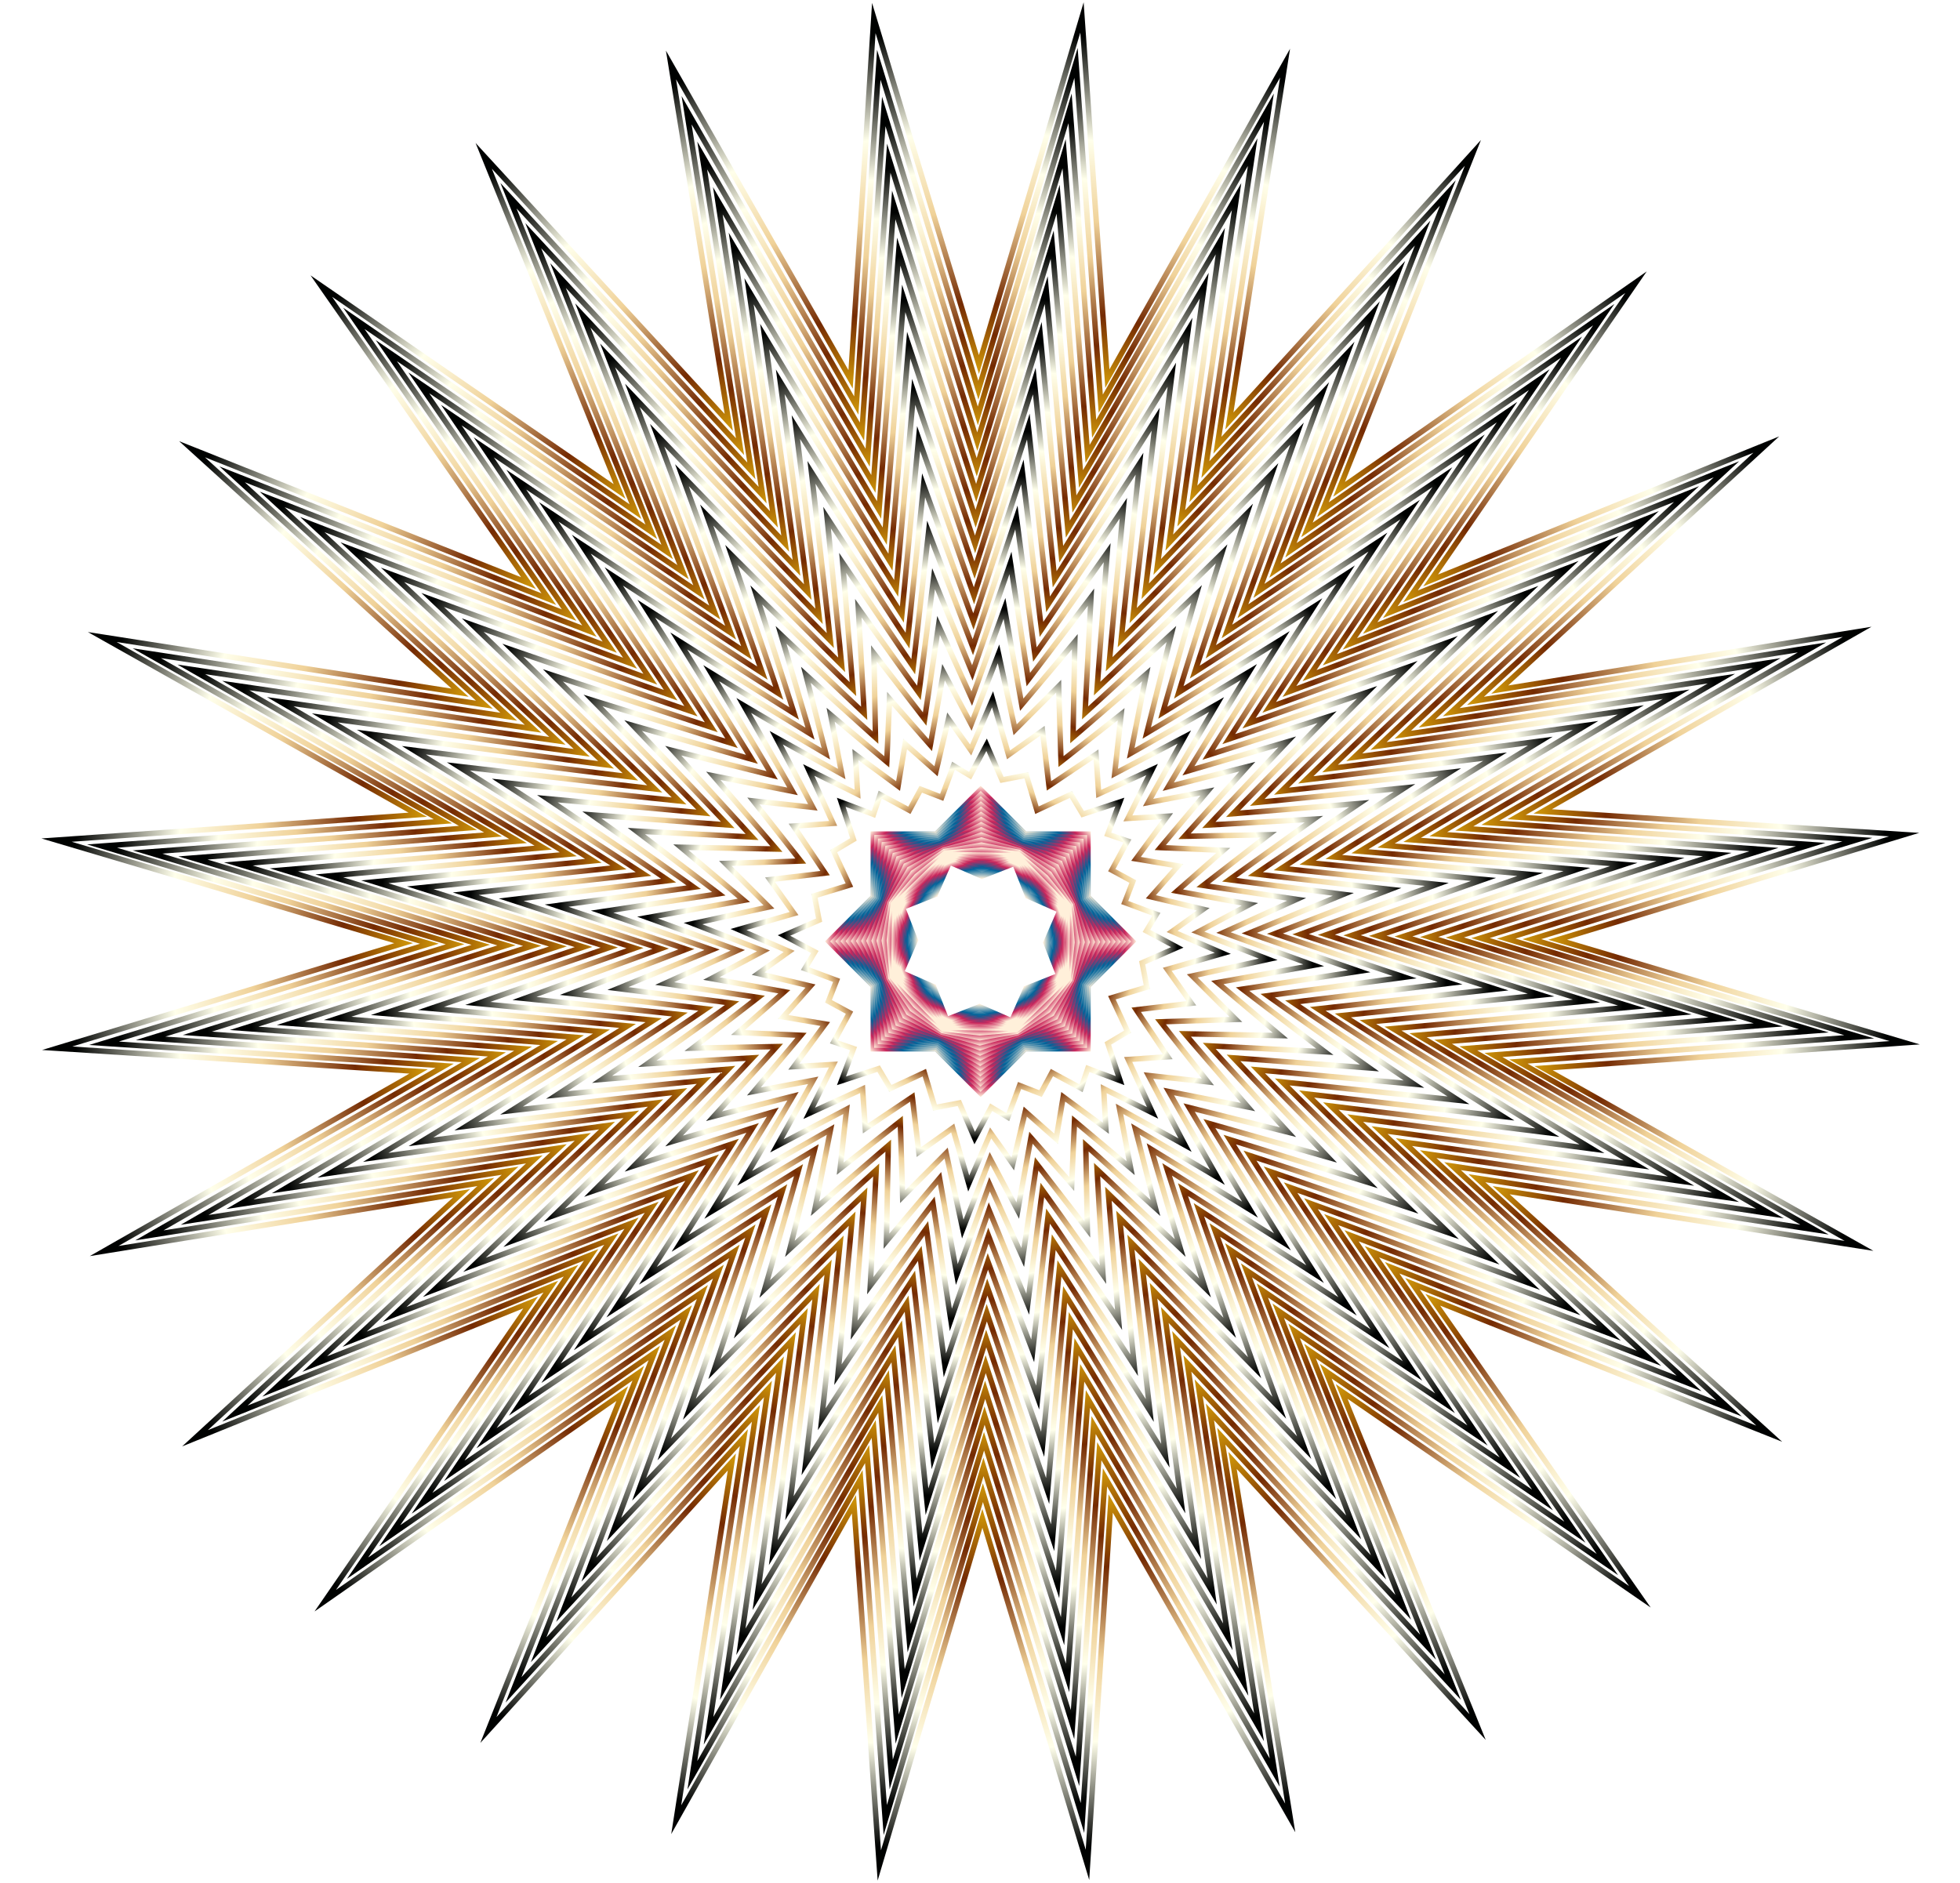
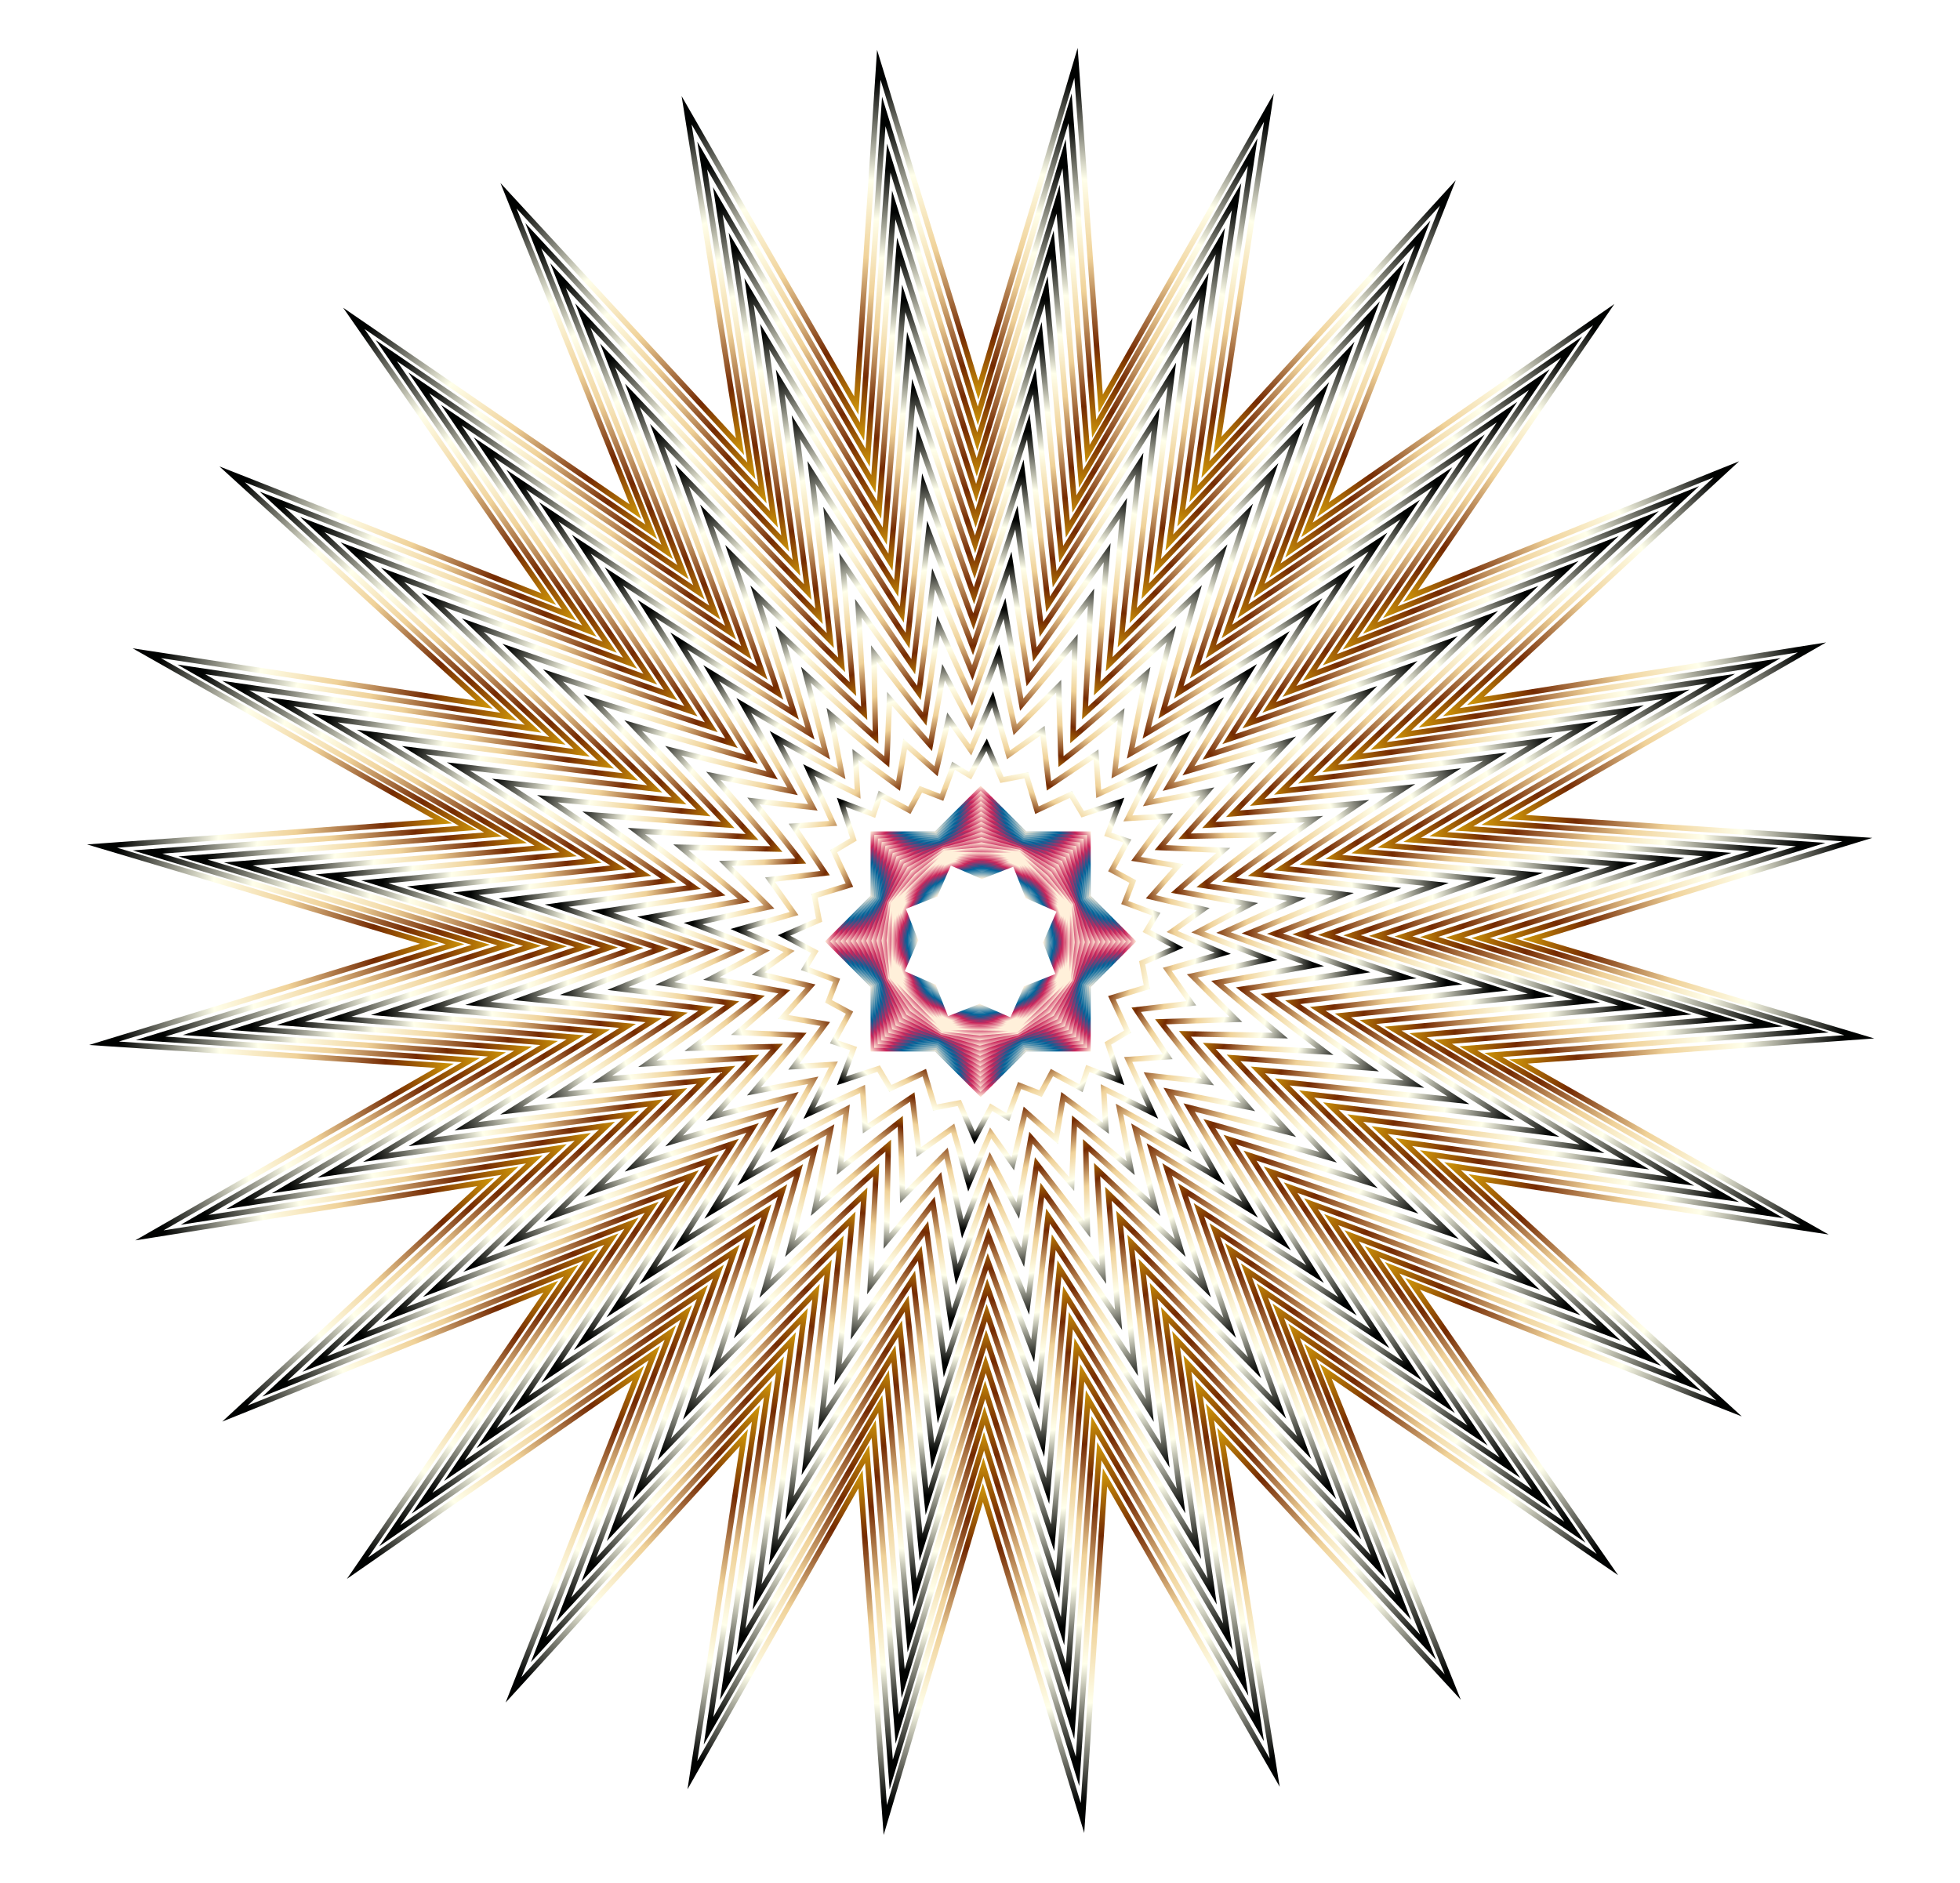
<svg xmlns="http://www.w3.org/2000/svg" enable-background="new 0 0 1665.395 1600" version="1.1" viewBox="0 0 1665.4 1600" xml:space="preserve">
  <defs>
    <filter id="b" y="-.25" height="1.5" color-interpolation-filters="sRGB">
      <feGaussianBlur result="result6" stdDeviation="5" />
      <feComposite in="SourceGraphic" in2="result6" operator="atop" result="result8" />
      <feComposite in="result8" in2="SourceAlpha" result="result9" />
      <feColorMatrix result="result10" values="1 0 0 0 0 0 1 0 0 0 0 0 1 0 0 0 0 0 1 0 " />
      <feBlend in="result10" in2="result6" />
    </filter>
    <filter id="a" color-interpolation-filters="sRGB">
      <feMorphology in="SourceAlpha" operator="dilate" radius="3.6" result="result1" />
      <feGaussianBlur in="result1" result="result0" stdDeviation="3.6" />
      <feDiffuseLighting surfaceScale="-5">
        <feDistantLight azimuth="225" elevation="45" />
      </feDiffuseLighting>
      <feComposite in2="result0" operator="in" result="result91" />
      <feComposite in="SourceGraphic" in2="result91" />
    </filter>
  </defs>
  <g fill="none" stroke-miterlimit="10">
    <g filter="url(#a)" stroke-width="4.616">
      <radialGradient id="aa" cx="833.25" cy="800" r="798.04" gradientUnits="userSpaceOnUse">
        <stop stop-color="#BF9E5C" offset="0" />
        <stop stop-color="#1E0001" offset=".073" />
        <stop stop-color="#FFFFED" offset=".133" />
        <stop stop-color="#C18507" offset=".188" />
        <stop stop-color="#5E0100" offset=".255" />
        <stop stop-color="#442008" offset=".351" />
        <stop stop-color="#FEFFEA" offset=".424" />
        <stop stop-color="#514514" offset=".485" />
        <stop stop-color="#E0BC73" offset=".533" />
        <stop stop-color="#CA9008" offset=".612" />
        <stop stop-color="#742A02" offset=".679" />
        <stop stop-color="#F0D299" offset=".776" />
        <stop stop-color="#FFFFEB" offset=".861" />
        <stop stop-color="#000201" offset=".97" />
      </radialGradient>
-       <polygon points="919.35 14.819 940.91 321.75 1091.9 53.665 1044.6 357.7 1251.5 129.94 1137.8 415.83 1390.1 239.81 1215.6 493.22 1500.8 377.77 1274.3 585.99 1578 536.9 1310.8 689.5 1617.9 709.23 1323.5 798.54 1618.4 886.1 1311.5 907.66 1579.6 1058.7 1275.5 1011.4 1503.3 1218.3 1217.4 1104.5 1393.4 1356.9 1140 1182.4 1255.5 1467.6 1047.3 1241 1096.3 1544.8 943.75 1277.6 924.02 1584.7 834.7 1290.2 747.14 1585.2 725.58 1278.2 574.58 1546.3 621.86 1242.3 414.99 1470.1 528.74 1184.2 276.37 1360.2 450.89 1106.8 165.68 1222.2 392.21 1014 88.463 1063.1 355.65 910.5 48.591 890.77 343.03 801.46 48.065 713.9 355 692.34 86.911 541.34 390.95 588.62 163.18 381.75 449.07 495.5 273.05 243.13 526.46 417.64 411.01 132.44 619.24 358.96 570.15 55.217 722.74 322.4 742.47 15.345 831.79 309.79" stroke="url(#aa)" />
      <radialGradient id="p" cx="833.25" cy="800" r="759.28" gradientUnits="userSpaceOnUse">
        <stop stop-color="#BF9E5C" offset="0" />
        <stop stop-color="#1E0001" offset=".073" />
        <stop stop-color="#FFFFED" offset=".133" />
        <stop stop-color="#C18507" offset=".188" />
        <stop stop-color="#5E0100" offset=".255" />
        <stop stop-color="#442008" offset=".351" />
        <stop stop-color="#FEFFEA" offset=".424" />
        <stop stop-color="#514514" offset=".485" />
        <stop stop-color="#E0BC73" offset=".533" />
        <stop stop-color="#CA9008" offset=".612" />
        <stop stop-color="#742A02" offset=".679" />
        <stop stop-color="#F0D299" offset=".776" />
        <stop stop-color="#FFFFEB" offset=".861" />
        <stop stop-color="#000201" offset=".97" />
      </radialGradient>
      <polygon points="432.07 166.36 628.83 379.56 583.41 93.684 727.58 344.6 746.7 55.053 831.32 331.62 914.29 53.449 935.31 343.06 1078.2 91.484 1034.4 378.37 1230.2 164.01 1124.1 433.08 1362.7 267.41 1198.5 506.7 1466.9 398.82 1253.7 595.58 1539.6 550.16 1288.6 694.33 1578.2 713.46 1301.6 798.07 1579.8 881.04 1290.2 902.06 1541.8 1044.9 1254.9 1001.2 1469.2 1196.9 1200.2 1090.9 1365.8 1329.5 1126.5 1165.2 1234.4 1433.6 1037.7 1220.4 1083.1 1506.3 938.91 1255.4 919.79 1544.9 835.17 1268.4 752.21 1546.6 731.18 1256.9 588.32 1508.5 632.08 1221.6 436.34 1436 542.36 1166.9 303.79 1332.6 468.04 1093.3 199.61 1201.2 412.81 1004.4 126.93 1049.8 377.85 905.67 88.299 886.54 364.87 801.93 86.695 718.96 376.31 697.94 124.73 555.08 411.62 598.84 197.25 403.09 466.33 509.11 300.66 270.54 539.95 434.79" stroke="url(#p)" />
      <radialGradient id="i" cx="833.25" cy="800" r="720.51" gradientUnits="userSpaceOnUse">
        <stop stop-color="#BF9E5C" offset="0" />
        <stop stop-color="#1E0001" offset=".073" />
        <stop stop-color="#FFFFED" offset=".133" />
        <stop stop-color="#C18507" offset=".188" />
        <stop stop-color="#5E0100" offset=".255" />
        <stop stop-color="#442008" offset=".351" />
        <stop stop-color="#FEFFEA" offset=".424" />
        <stop stop-color="#514514" offset=".485" />
        <stop stop-color="#E0BC73" offset=".533" />
        <stop stop-color="#CA9008" offset=".612" />
        <stop stop-color="#742A02" offset=".679" />
        <stop stop-color="#F0D299" offset=".776" />
        <stop stop-color="#FFFFEB" offset=".861" />
        <stop stop-color="#000201" offset=".97" />
      </radialGradient>
      <polygon points="453.12 200.29 638.42 400.16 596.67 132.15 732.42 366.8 750.93 94.76 830.85 353.45 909.22 92.079 929.71 364.38 1064.4 129.3 1024.2 399.05 1208.8 198.08 1110.5 450.34 1335.3 295.02 1181.3 520.18 1433 419.88 1233.1 605.17 1501.1 563.43 1266.4 699.17 1538.5 717.69 1279.8 797.6 1541.2 875.97 1268.9 896.47 1503.9 1031.2 1234.2 990.94 1435.2 1175.6 1182.9 1077.3 1338.2 1302 1113.1 1148.1 1213.4 1399.7 1028.1 1199.8 1069.8 1467.8 934.07 1233.2 915.56 1505.2 835.64 1246.5 757.27 1507.9 736.78 1235.6 602.06 1470.7 642.31 1201 457.69 1401.9 555.97 1149.7 331.2 1305 485.19 1079.8 233.53 1180.1 433.41 994.83 165.4 1036.6 400.04 900.83 128.01 882.31 386.7 802.4 125.33 724.03 397.62 703.53 162.55 568.82 432.29 609.06 231.33 424.44 483.58 522.72 328.27 297.96 553.43 451.94" stroke="url(#i)" />
      <radialGradient id="h" cx="833.25" cy="800" r="681.73" gradientUnits="userSpaceOnUse">
        <stop stop-color="#BF9E5C" offset="0" />
        <stop stop-color="#1E0001" offset=".073" />
        <stop stop-color="#FFFFED" offset=".133" />
        <stop stop-color="#C18507" offset=".188" />
        <stop stop-color="#5E0100" offset=".255" />
        <stop stop-color="#442008" offset=".351" />
        <stop stop-color="#FEFFEA" offset=".424" />
        <stop stop-color="#514514" offset=".485" />
        <stop stop-color="#E0BC73" offset=".533" />
        <stop stop-color="#CA9008" offset=".612" />
        <stop stop-color="#742A02" offset=".679" />
        <stop stop-color="#F0D299" offset=".776" />
        <stop stop-color="#FFFFEB" offset=".861" />
        <stop stop-color="#000201" offset=".97" />
      </radialGradient>
      <polygon points="474.18 234.21 648.01 420.76 609.94 170.62 737.26 389 755.17 134.47 830.38 375.29 904.16 130.71 924.12 385.69 1050.7 167.12 1014 419.72 1187.5 232.15 1096.9 467.59 1307.9 322.63 1164.2 533.67 1399 440.93 1212.5 614.76 1462.6 576.69 1244.2 704.01 1498.8 721.92 1258 797.14 1502.5 870.91 1247.6 890.87 1466.1 1017.4 1213.5 980.72 1401.1 1154.2 1165.7 1063.7 1310.6 1274.6 1099.6 1130.9 1192.3 1365.8 1018.5 1179.2 1056.6 1429.4 929.23 1211 911.33 1465.5 836.11 1224.7 762.34 1469.3 742.37 1214.3 615.8 1432.9 652.53 1180.3 479.04 1367.8 569.58 1132.4 358.62 1277.4 502.33 1066.3 267.46 1159.1 454.01 985.24 203.86 1023.3 422.24 895.99 167.71 878.08 408.53 802.86 163.96 729.09 418.93 709.13 200.37 582.56 452.97 619.28 265.4 445.79 500.84 536.33 355.88 325.37 566.91 469.09" stroke="url(#h)" />
      <radialGradient id="g" cx="833.25" cy="800" r="642.92" gradientUnits="userSpaceOnUse">
        <stop stop-color="#BF9E5C" offset="0" />
        <stop stop-color="#1E0001" offset=".073" />
        <stop stop-color="#FFFFED" offset=".133" />
        <stop stop-color="#C18507" offset=".188" />
        <stop stop-color="#5E0100" offset=".255" />
        <stop stop-color="#442008" offset=".351" />
        <stop stop-color="#FEFFEA" offset=".424" />
        <stop stop-color="#514514" offset=".485" />
        <stop stop-color="#E0BC73" offset=".533" />
        <stop stop-color="#CA9008" offset=".612" />
        <stop stop-color="#742A02" offset=".679" />
        <stop stop-color="#F0D299" offset=".776" />
        <stop stop-color="#FFFFEB" offset=".861" />
        <stop stop-color="#000201" offset=".97" />
      </radialGradient>
      <polygon points="495.24 268.14 657.6 441.36 623.2 209.09 742.1 411.2 759.4 174.18 829.91 397.12 899.09 169.34 918.52 407 1036.9 204.94 1003.7 440.4 1166.1 266.22 1083.3 484.85 1280.5 350.24 1147 547.15 1365.1 461.99 1191.9 624.35 1424.2 589.95 1222.1 708.85 1459.1 726.15 1236.1 796.67 1463.9 865.84 1226.2 885.28 1428.3 1003.7 1192.9 970.5 1367 1132.9 1148.4 1050.1 1283 1247.2 1086.1 1113.8 1171.3 1331.9 1008.9 1158.6 1043.3 1390.9 924.4 1188.8 907.1 1425.8 836.58 1202.9 767.4 1430.7 747.97 1193 629.55 1395.1 662.75 1159.6 500.38 1333.8 583.19 1115.2 386.03 1249.8 519.48 1052.9 301.38 1138 474.61 975.65 242.33 1010 444.44 891.15 207.42 873.85 430.37 803.33 202.59 734.16 440.25 714.72 238.19 596.3 473.64 629.5 299.47 467.14 518.09 549.95 383.49 352.78 580.39 486.24" stroke="url(#g)" />
      <radialGradient id="f" cx="833.25" cy="800" r="604.1" gradientUnits="userSpaceOnUse">
        <stop stop-color="#BF9E5C" offset="0" />
        <stop stop-color="#1E0001" offset=".073" />
        <stop stop-color="#FFFFED" offset=".133" />
        <stop stop-color="#C18507" offset=".188" />
        <stop stop-color="#5E0100" offset=".255" />
        <stop stop-color="#442008" offset=".351" />
        <stop stop-color="#FEFFEA" offset=".424" />
        <stop stop-color="#514514" offset=".485" />
        <stop stop-color="#E0BC73" offset=".533" />
        <stop stop-color="#CA9008" offset=".612" />
        <stop stop-color="#742A02" offset=".679" />
        <stop stop-color="#F0D299" offset=".776" />
        <stop stop-color="#FFFFEB" offset=".861" />
        <stop stop-color="#000201" offset=".97" />
      </radialGradient>
      <polygon points="516.29 302.06 667.19 461.96 636.46 247.55 746.94 433.39 763.63 213.88 829.45 418.95 894.03 207.97 912.93 428.31 1023.2 242.76 993.52 461.07 1144.8 300.3 1069.7 502.1 1253 377.85 1129.9 560.63 1331.2 483.04 1171.3 633.94 1385.7 603.22 1199.9 713.69 1419.4 730.38 1214.3 796.2 1425.3 860.78 1204.9 879.68 1390.5 989.96 1172.2 960.28 1333 1111.5 1131.1 1036.4 1255.4 1219.8 1072.6 1096.6 1150.2 1297.9 999.31 1138 1030 1352.4 919.56 1166.6 902.86 1386.1 837.05 1181 772.47 1392 753.57 1171.7 643.29 1357.2 672.97 1138.9 521.73 1299.7 596.81 1097.9 413.44 1222.1 536.63 1039.4 335.31 1117 495.21 966.06 280.8 996.78 466.64 886.31 247.13 869.62 452.2 803.8 241.22 739.22 461.56 720.32 276.01 610.04 494.32 639.72 333.54 488.49 535.35 563.56 411.1 380.2 593.88 503.38" stroke="url(#f)" />
      <radialGradient id="e" cx="833.25" cy="800" r="565.25" gradientUnits="userSpaceOnUse">
        <stop stop-color="#BF9E5C" offset="0" />
        <stop stop-color="#1E0001" offset=".073" />
        <stop stop-color="#FFFFED" offset=".133" />
        <stop stop-color="#C18507" offset=".188" />
        <stop stop-color="#5E0100" offset=".255" />
        <stop stop-color="#442008" offset=".351" />
        <stop stop-color="#FEFFEA" offset=".424" />
        <stop stop-color="#514514" offset=".485" />
        <stop stop-color="#E0BC73" offset=".533" />
        <stop stop-color="#CA9008" offset=".612" />
        <stop stop-color="#742A02" offset=".679" />
        <stop stop-color="#F0D299" offset=".776" />
        <stop stop-color="#FFFFEB" offset=".861" />
        <stop stop-color="#000201" offset=".97" />
      </radialGradient>
      <polygon points="537.35 335.98 676.78 482.56 649.72 286.02 751.77 455.59 767.86 253.59 828.98 440.79 888.96 246.6 907.33 449.62 1009.5 280.58 983.3 481.74 1123.4 334.37 1056.1 519.36 1225.6 405.46 1112.7 574.11 1297.3 504.1 1150.7 643.53 1347.2 616.48 1177.7 718.53 1379.7 734.61 1192.5 795.73 1386.6 855.71 1183.6 874.08 1352.7 976.22 1151.5 950.06 1298.9 1090.2 1113.9 1022.8 1227.8 1192.4 1059.1 1079.5 1129.1 1264 989.72 1117.4 1016.8 1314 914.72 1144.4 898.63 1346.4 837.52 1159.2 777.53 1353.4 759.16 1150.4 657.03 1319.4 683.19 1118.3 543.08 1265.6 610.42 1080.6 440.86 1194.5 553.78 1025.9 369.23 1095.9 515.81 956.47 319.27 983.52 488.84 881.47 286.84 865.39 474.03 804.27 279.85 744.29 482.87 725.92 313.83 623.78 514.99 649.94 367.61 509.83 552.6 577.17 438.71 407.61 607.36 520.53" stroke="url(#e)" />
      <radialGradient id="d" cx="833.25" cy="800" r="526.37" gradientUnits="userSpaceOnUse">
        <stop stop-color="#BF9E5C" offset="0" />
        <stop stop-color="#1E0001" offset=".073" />
        <stop stop-color="#FFFFED" offset=".133" />
        <stop stop-color="#C18507" offset=".188" />
        <stop stop-color="#5E0100" offset=".255" />
        <stop stop-color="#442008" offset=".351" />
        <stop stop-color="#FEFFEA" offset=".424" />
        <stop stop-color="#514514" offset=".485" />
        <stop stop-color="#E0BC73" offset=".533" />
        <stop stop-color="#CA9008" offset=".612" />
        <stop stop-color="#742A02" offset=".679" />
        <stop stop-color="#F0D299" offset=".776" />
        <stop stop-color="#FFFFEB" offset=".861" />
        <stop stop-color="#000201" offset=".97" />
      </radialGradient>
      <polygon points="558.4 369.91 686.37 503.16 662.99 324.49 756.61 477.79 772.09 293.3 828.51 462.62 883.9 285.23 901.73 470.94 995.72 318.4 973.08 502.42 1102.1 368.44 1042.5 536.61 1198.2 433.07 1095.6 587.6 1263.3 525.16 1130.1 653.12 1308.8 629.74 1155.5 723.37 1339.9 738.84 1170.6 795.26 1348 850.65 1162.3 868.49 1314.8 962.48 1130.8 939.84 1264.8 1068.8 1096.6 1009.2 1200.2 1165 1045.6 1062.3 1108.1 1230.1 980.13 1096.8 1003.5 1275.5 909.88 1122.2 894.4 1306.7 837.98 1137.4 782.6 1314.8 764.76 1129.1 670.77 1281.6 693.41 1097.6 564.43 1231.6 624.03 1063.4 468.27 1166.9 570.93 1012.4 403.16 1074.8 536.41 946.88 357.73 970.26 511.04 876.63 326.55 861.16 495.87 804.74 318.48 749.35 504.18 731.51 351.65 637.52 535.66 660.16 401.69 531.18 569.86 590.78 466.32 435.02 620.84 537.68" stroke="url(#d)" />
      <radialGradient id="c" cx="833.25" cy="800" r="487.45" gradientUnits="userSpaceOnUse">
        <stop stop-color="#BF9E5C" offset="0" />
        <stop stop-color="#1E0001" offset=".073" />
        <stop stop-color="#FFFFED" offset=".133" />
        <stop stop-color="#C18507" offset=".188" />
        <stop stop-color="#5E0100" offset=".255" />
        <stop stop-color="#442008" offset=".351" />
        <stop stop-color="#FEFFEA" offset=".424" />
        <stop stop-color="#514514" offset=".485" />
        <stop stop-color="#E0BC73" offset=".533" />
        <stop stop-color="#CA9008" offset=".612" />
        <stop stop-color="#742A02" offset=".679" />
        <stop stop-color="#F0D299" offset=".776" />
        <stop stop-color="#FFFFEB" offset=".861" />
        <stop stop-color="#000201" offset=".97" />
      </radialGradient>
      <polygon points="579.46 403.83 695.96 523.76 676.25 362.95 761.45 499.99 776.32 333.01 828.04 484.45 878.83 323.86 896.14 492.25 981.98 356.22 962.86 523.09 1080.7 402.51 1028.8 553.87 1170.8 460.68 1078.4 601.08 1229.4 546.21 1109.5 662.71 1270.3 643 1133.3 728.21 1300.2 743.07 1148.8 794.79 1309.4 845.58 1141 862.89 1277 948.74 1110.2 929.62 1230.7 1047.5 1079.4 995.6 1172.6 1137.6 1032.2 1045.2 1087 1196.2 970.54 1076.2 990.24 1237 905.04 1100 890.17 1267 838.45 1115.5 787.66 1276.1 770.36 1107.8 684.51 1243.8 703.63 1076.9 585.78 1197.5 637.64 1046.1 495.68 1139.3 588.07 998.92 437.08 1053.8 557.01 937.29 396.2 957 533.24 871.79 366.25 856.93 517.7 805.21 357.11 754.42 525.49 737.11 389.47 651.26 556.34 670.38 435.76 552.53 587.11 604.4 493.92 462.44 634.33 554.83" stroke="url(#c)" />
      <radialGradient id="ak" cx="833.25" cy="800" r="448.49" gradientUnits="userSpaceOnUse">
        <stop stop-color="#BF9E5C" offset="0" />
        <stop stop-color="#1E0001" offset=".073" />
        <stop stop-color="#FFFFED" offset=".133" />
        <stop stop-color="#C18507" offset=".188" />
        <stop stop-color="#5E0100" offset=".255" />
        <stop stop-color="#442008" offset=".351" />
        <stop stop-color="#FEFFEA" offset=".424" />
        <stop stop-color="#514514" offset=".485" />
        <stop stop-color="#E0BC73" offset=".533" />
        <stop stop-color="#CA9008" offset=".612" />
        <stop stop-color="#742A02" offset=".679" />
        <stop stop-color="#F0D299" offset=".776" />
        <stop stop-color="#FFFFEB" offset=".861" />
        <stop stop-color="#000201" offset=".97" />
      </radialGradient>
      <polygon points="600.51 437.76 705.54 544.36 689.51 401.42 766.29 522.19 780.55 372.72 827.57 506.29 873.77 362.49 890.54 513.56 968.24 394.04 952.64 543.77 1059.4 436.58 1015.2 571.12 1143.4 488.29 1061.3 614.56 1195.5 567.27 1088.9 672.3 1231.8 656.27 1111.1 733.04 1260.5 747.31 1127 794.33 1270.8 840.52 1119.7 857.29 1239.2 934.99 1089.5 919.39 1196.7 1026.1 1062.1 981.99 1145 1110.1 1018.7 1028 1066 1162.2 960.95 1055.6 976.98 1198.6 900.2 1077.8 885.94 1227.3 838.92 1093.7 792.73 1237.5 775.95 1086.4 698.25 1206 713.85 1056.2 607.12 1163.4 651.26 1028.9 523.1 1111.7 605.22 985.44 471.01 1032.7 577.61 927.7 434.67 943.73 555.43 866.96 405.96 852.69 539.53 805.67 395.74 759.48 546.81 742.71 427.29 665.01 577.01 680.61 469.83 573.88 604.37 618.01 521.53 489.85 647.81 571.98" stroke="url(#ak)" />
      <radialGradient id="aj" cx="833.25" cy="800" r="409.47" gradientUnits="userSpaceOnUse">
        <stop stop-color="#BF9E5C" offset="0" />
        <stop stop-color="#1E0001" offset=".073" />
        <stop stop-color="#FFFFED" offset=".133" />
        <stop stop-color="#C18507" offset=".188" />
        <stop stop-color="#5E0100" offset=".255" />
        <stop stop-color="#442008" offset=".351" />
        <stop stop-color="#FEFFEA" offset=".424" />
        <stop stop-color="#514514" offset=".485" />
        <stop stop-color="#E0BC73" offset=".533" />
        <stop stop-color="#CA9008" offset=".612" />
        <stop stop-color="#742A02" offset=".679" />
        <stop stop-color="#F0D299" offset=".776" />
        <stop stop-color="#FFFFEB" offset=".861" />
        <stop stop-color="#000201" offset=".97" />
      </radialGradient>
      <polygon points="621.57 471.68 715.13 564.96 702.78 439.89 771.13 544.39 784.78 412.42 827.1 528.12 868.7 401.12 884.94 534.87 954.5 431.86 942.42 564.44 1038 470.66 1001.6 588.37 1116 515.9 1044.1 628.05 1161.6 588.32 1068.3 681.89 1193.4 669.53 1088.9 737.88 1220.8 751.54 1105.1 793.86 1232.1 835.45 1098.4 851.7 1201.4 921.25 1068.8 909.17 1162.6 1004.8 1044.9 968.38 1117.4 1082.7 1005.2 1010.9 1044.9 1128.3 951.36 1035 963.72 1160.1 895.36 1055.6 881.71 1187.6 839.39 1071.9 797.79 1198.9 781.55 1065.1 711.99 1168.1 724.07 1035.6 628.47 1129.3 664.87 1011.6 550.51 1084.1 622.37 971.95 504.93 1011.7 598.21 918.11 473.14 930.47 577.63 862.12 445.67 848.46 561.37 806.14 434.37 764.55 568.12 748.3 465.11 678.75 597.69 690.83 503.9 595.23 621.62 631.62 549.14 517.26 661.29 589.12" stroke="url(#aj)" />
      <radialGradient id="ai" cx="833.25" cy="800" r="370.37" gradientUnits="userSpaceOnUse">
        <stop stop-color="#BF9E5C" offset="0" />
        <stop stop-color="#1E0001" offset=".073" />
        <stop stop-color="#FFFFED" offset=".133" />
        <stop stop-color="#C18507" offset=".188" />
        <stop stop-color="#5E0100" offset=".255" />
        <stop stop-color="#442008" offset=".351" />
        <stop stop-color="#FEFFEA" offset=".424" />
        <stop stop-color="#514514" offset=".485" />
        <stop stop-color="#E0BC73" offset=".533" />
        <stop stop-color="#CA9008" offset=".612" />
        <stop stop-color="#742A02" offset=".679" />
        <stop stop-color="#F0D299" offset=".776" />
        <stop stop-color="#FFFFEB" offset=".861" />
        <stop stop-color="#000201" offset=".97" />
      </radialGradient>
      <polygon points="642.63 505.61 724.72 585.56 716.04 478.36 775.97 566.59 789.01 452.13 826.63 549.95 863.64 439.75 879.35 556.18 940.76 469.68 932.2 585.11 1016.7 504.73 988.01 605.63 1088.6 543.51 1027 641.53 1127.6 609.38 1047.7 691.48 1154.9 682.79 1066.7 742.72 1181.1 755.77 1083.3 793.39 1193.5 830.39 1077.1 846.1 1163.6 907.51 1048.1 898.95 1128.5 983.43 1027.6 954.76 1089.7 1055.3 991.72 993.73 1023.9 1094.4 941.77 1014.4 950.45 1121.6 890.52 1033.4 877.48 1147.9 839.86 1050 802.86 1160.2 787.15 1043.8 725.73 1130.3 734.29 1014.9 649.82 1095.3 678.48 994.37 577.92 1056.5 639.52 958.47 538.86 990.62 618.81 908.52 511.6 917.21 599.83 857.28 485.38 844.23 583.2 806.61 473 769.61 589.43 753.9 502.93 692.49 618.36 701.05 537.97 616.57 638.88 645.24 576.75 544.68 674.78 606.27" stroke="url(#ai)" />
      <radialGradient id="ah" cx="833.25" cy="800" r="331.17" gradientUnits="userSpaceOnUse">
        <stop stop-color="#BF9E5C" offset="0" />
        <stop stop-color="#1E0001" offset=".073" />
        <stop stop-color="#FFFFED" offset=".133" />
        <stop stop-color="#C18507" offset=".188" />
        <stop stop-color="#5E0100" offset=".255" />
        <stop stop-color="#442008" offset=".351" />
        <stop stop-color="#FEFFEA" offset=".424" />
        <stop stop-color="#514514" offset=".485" />
        <stop stop-color="#E0BC73" offset=".533" />
        <stop stop-color="#CA9008" offset=".612" />
        <stop stop-color="#742A02" offset=".679" />
        <stop stop-color="#F0D299" offset=".776" />
        <stop stop-color="#FFFFEB" offset=".861" />
        <stop stop-color="#000201" offset=".97" />
      </radialGradient>
      <polygon points="663.68 539.53 734.31 606.16 729.3 516.82 780.81 588.78 793.25 491.84 826.17 571.79 858.57 478.38 873.75 577.49 927.02 507.5 921.98 605.79 995.32 538.8 974.4 622.88 1061.2 571.11 1009.8 655.01 1093.7 630.44 1027.1 701.07 1116.4 696.06 1044.5 747.56 1141.4 760 1061.5 792.92 1154.9 825.32 1055.8 840.5 1125.7 893.77 1027.5 888.73 1094.4 962.08 1010.4 941.15 1062.1 1027.9 978.23 976.58 1002.8 1060.5 932.18 993.84 937.19 1083.2 885.69 1011.2 873.25 1108.2 840.33 1028.2 807.92 1121.6 792.74 1022.5 739.48 1092.5 744.51 994.21 671.17 1061.2 692.09 977.12 605.34 1028.9 656.67 944.99 572.78 969.56 639.41 898.93 550.07 903.94 622.03 852.44 525.09 840 605.03 807.08 511.63 774.68 610.74 759.5 540.75 706.23 639.04 711.27 572.05 637.92 656.13 658.85 604.36 572.09 688.26 623.42" stroke="url(#ah)" />
      <radialGradient id="ag" cx="833.25" cy="800" r="291.84" gradientUnits="userSpaceOnUse">
        <stop stop-color="#BF9E5C" offset="0" />
        <stop stop-color="#1E0001" offset=".073" />
        <stop stop-color="#FFFFED" offset=".133" />
        <stop stop-color="#C18507" offset=".188" />
        <stop stop-color="#5E0100" offset=".255" />
        <stop stop-color="#442008" offset=".351" />
        <stop stop-color="#FEFFEA" offset=".424" />
        <stop stop-color="#514514" offset=".485" />
        <stop stop-color="#E0BC73" offset=".533" />
        <stop stop-color="#CA9008" offset=".612" />
        <stop stop-color="#742A02" offset=".679" />
        <stop stop-color="#F0D299" offset=".776" />
        <stop stop-color="#FFFFEB" offset=".861" />
        <stop stop-color="#000201" offset=".97" />
      </radialGradient>
      <polygon points="684.74 573.46 743.9 626.76 742.57 555.29 785.65 610.98 797.48 531.55 825.7 593.62 853.51 517.01 868.15 598.81 913.28 545.32 911.76 626.46 973.98 572.87 960.79 640.14 1033.7 598.72 992.68 668.5 1059.8 651.49 1006.5 710.66 1078 709.32 1022.3 752.4 1101.7 764.23 1039.6 792.45 1116.2 820.26 1034.4 834.91 1087.9 880.03 1006.8 878.51 1060.4 940.73 993.11 927.54 1034.5 1000.5 964.75 959.43 981.76 1026.5 922.59 973.24 923.93 1044.7 880.85 989.02 869.02 1068.5 840.8 1006.4 812.99 1083 798.34 1001.2 753.22 1054.7 754.74 973.54 692.52 1027.1 705.71 959.86 632.75 1001.3 673.81 931.5 606.71 948.51 660.01 889.34 588.54 890.68 644.23 847.6 564.79 835.77 626.87 807.55 550.26 779.74 632.05 765.09 578.57 719.97 659.71 721.49 606.12 659.27 673.39 672.46 631.97 599.5 701.74 640.57" stroke="url(#ag)" />
      <radialGradient id="af" cx="833.25" cy="800" r="252.33" gradientUnits="userSpaceOnUse">
        <stop stop-color="#BF9E5C" offset="0" />
        <stop stop-color="#1E0001" offset=".073" />
        <stop stop-color="#FFFFED" offset=".133" />
        <stop stop-color="#C18507" offset=".188" />
        <stop stop-color="#5E0100" offset=".255" />
        <stop stop-color="#442008" offset=".351" />
        <stop stop-color="#FEFFEA" offset=".424" />
        <stop stop-color="#514514" offset=".485" />
        <stop stop-color="#E0BC73" offset=".533" />
        <stop stop-color="#CA9008" offset=".612" />
        <stop stop-color="#742A02" offset=".679" />
        <stop stop-color="#F0D299" offset=".776" />
        <stop stop-color="#FFFFEB" offset=".861" />
        <stop stop-color="#000201" offset=".97" />
      </radialGradient>
      <polygon points="705.79 607.38 753.49 647.36 755.83 593.76 790.48 633.18 801.71 571.25 825.23 615.45 848.44 555.64 862.56 620.12 899.54 583.14 901.54 647.14 952.63 606.94 947.17 657.39 1006.3 626.33 975.53 681.98 1025.9 672.55 985.89 720.25 1039.5 722.58 1000.1 757.24 1062 768.46 1017.8 791.98 1077.6 815.19 1013.1 829.31 1050.1 866.29 986.11 868.29 1026.3 919.38 975.85 913.93 1006.9 973.08 951.27 942.28 960.7 992.62 913 952.64 910.66 1006.2 876.01 966.82 864.79 1028.7 841.26 984.55 818.05 1044.4 803.94 979.88 766.96 1016.9 764.96 952.86 713.87 993.06 719.32 942.61 660.16 973.67 690.96 918.02 640.63 927.45 680.61 879.75 627 877.42 666.43 842.76 604.5 831.54 648.7 808.02 588.89 784.81 653.36 770.69 616.39 733.71 680.38 731.71 640.19 680.62 690.64 686.07 659.58 626.92 715.22 657.72" stroke="url(#af)" />
      <radialGradient id="ae" cx="833.25" cy="800" r="212.55" gradientUnits="userSpaceOnUse">
        <stop stop-color="#BF9E5C" offset="0" />
        <stop stop-color="#1E0001" offset=".073" />
        <stop stop-color="#FFFFED" offset=".133" />
        <stop stop-color="#C18507" offset=".188" />
        <stop stop-color="#5E0100" offset=".255" />
        <stop stop-color="#442008" offset=".351" />
        <stop stop-color="#FEFFEA" offset=".424" />
        <stop stop-color="#514514" offset=".485" />
        <stop stop-color="#E0BC73" offset=".533" />
        <stop stop-color="#CA9008" offset=".612" />
        <stop stop-color="#742A02" offset=".679" />
        <stop stop-color="#F0D299" offset=".776" />
        <stop stop-color="#FFFFEB" offset=".861" />
        <stop stop-color="#000201" offset=".97" />
      </radialGradient>
      <polygon points="726.85 641.31 763.08 667.96 769.09 632.22 795.32 655.38 805.94 610.96 824.76 637.29 843.38 594.27 856.96 641.43 885.79 620.96 891.32 667.81 931.28 641.02 933.56 674.65 978.91 653.94 958.38 695.46 991.94 693.6 965.29 729.84 1001 735.85 977.87 762.08 1022.3 772.69 995.96 791.51 1039 810.13 991.82 823.71 1012.3 852.55 965.44 858.07 992.23 898.03 958.6 900.31 979.31 945.67 937.79 925.14 939.64 958.69 903.41 932.04 897.4 967.78 871.17 944.62 860.55 989.04 841.73 962.71 823.12 1005.7 809.53 958.57 780.7 979.04 775.18 932.19 735.21 958.98 732.93 925.35 687.58 946.06 708.11 904.54 674.56 906.4 701.21 870.16 665.47 864.15 688.63 837.92 644.21 827.31 670.53 808.49 627.52 789.87 674.68 776.29 654.2 747.45 701.06 741.93 674.26 701.97 707.9 699.69 687.19 654.33 728.71 674.86" stroke="url(#ae)" />
      <radialGradient id="ad" cx="833.25" cy="800" r="172.38" gradientUnits="userSpaceOnUse">
        <stop stop-color="#BF9E5C" offset="0" />
        <stop stop-color="#1E0001" offset=".073" />
        <stop stop-color="#FFFFED" offset=".133" />
        <stop stop-color="#C18507" offset=".188" />
        <stop stop-color="#5E0100" offset=".255" />
        <stop stop-color="#442008" offset=".351" />
        <stop stop-color="#FEFFEA" offset=".424" />
        <stop stop-color="#514514" offset=".485" />
        <stop stop-color="#E0BC73" offset=".533" />
        <stop stop-color="#CA9008" offset=".612" />
        <stop stop-color="#742A02" offset=".679" />
        <stop stop-color="#F0D299" offset=".776" />
        <stop stop-color="#FFFFEB" offset=".861" />
        <stop stop-color="#000201" offset=".97" />
      </radialGradient>
      <polygon points="747.9 675.23 772.67 688.56 782.36 670.69 800.16 677.58 810.17 650.67 824.29 659.12 838.31 632.9 851.36 662.74 872.05 658.78 881.09 688.49 909.93 675.09 919.95 691.9 951.5 681.55 941.23 708.94 958.01 714.66 944.69 739.43 962.55 749.11 955.67 766.92 982.58 776.92 974.12 791.05 1000.3 805.06 970.5 818.12 974.47 838.81 944.76 847.85 958.16 876.68 941.34 886.7 951.7 918.25 924.3 907.99 918.59 924.77 893.82 911.44 884.14 929.31 866.33 922.42 856.32 949.33 842.2 940.88 828.18 967.1 815.13 937.26 794.44 941.22 785.4 911.51 756.56 924.91 746.55 908.1 714.99 918.45 725.26 891.06 708.48 885.34 721.81 860.57 703.94 850.89 710.83 833.08 683.92 823.08 692.37 808.95 666.15 794.94 695.99 781.88 692.02 761.19 721.73 752.15 708.33 723.32 725.15 713.3 714.8 681.75 742.19 692.01" stroke="url(#ad)" />
    </g>
    <g filter="url(#b)" stroke-width="5.358">
      <radialGradient id="ac" cx="833.25" cy="800" r="132.26" gradientUnits="userSpaceOnUse">
        <stop stop-color="#FFF0DA" offset="0" />
        <stop stop-color="#F4EAD7" offset=".003" />
        <stop stop-color="#BCCBC9" offset=".02" />
        <stop stop-color="#8AAFBD" offset=".038" />
        <stop stop-color="#5F98B2" offset=".056" />
        <stop stop-color="#3D85A9" offset=".074" />
        <stop stop-color="#2276A3" offset=".092" />
        <stop stop-color="#0F6B9E" offset=".111" />
        <stop stop-color="#04659B" offset=".13" />
        <stop stop-color="#00639A" offset=".15" />
        <stop stop-color="#FFF0DA" offset=".3" />
        <stop stop-color="#00639A" offset=".47" />
        <stop stop-color="#CA255B" offset=".64" />
        <stop stop-color="#FFF0DA" offset=".747" />
        <stop stop-color="#00639A" offset=".86" />
        <stop stop-color="#CA255B" offset=".927" />
        <stop stop-color="#FFF0DA" offset="1" />
      </radialGradient>
      <polygon points="924.09 709.16 924.09 762.37 961.71 800 924.09 837.63 924.09 890.84 870.87 890.84 833.25 928.47 795.62 890.84 742.41 890.84 742.41 837.63 704.78 800 742.41 762.37 742.41 709.16 795.62 709.16 833.25 671.53 870.87 709.16" stroke="url(#ac)" />
      <radialGradient id="ab" cx="833.25" cy="800" r="127.87" gradientUnits="userSpaceOnUse">
        <stop stop-color="#FFF0DA" offset="0" />
        <stop stop-color="#F4EAD7" offset=".003" />
        <stop stop-color="#BCCBC9" offset=".02" />
        <stop stop-color="#8AAFBD" offset=".038" />
        <stop stop-color="#5F98B2" offset=".056" />
        <stop stop-color="#3D85A9" offset=".074" />
        <stop stop-color="#2276A3" offset=".092" />
        <stop stop-color="#0F6B9E" offset=".111" />
        <stop stop-color="#04659B" offset=".13" />
        <stop stop-color="#00639A" offset=".15" />
        <stop stop-color="#FFF0DA" offset=".3" />
        <stop stop-color="#00639A" offset=".47" />
        <stop stop-color="#CA255B" offset=".64" />
        <stop stop-color="#FFF0DA" offset=".747" />
        <stop stop-color="#00639A" offset=".86" />
        <stop stop-color="#CA255B" offset=".927" />
        <stop stop-color="#FFF0DA" offset="1" />
      </radialGradient>
      <polygon points="922.74 763.01 957.45 800.06 922.68 837.13 921.03 887.87 870.23 889.5 833.19 924.2 796.11 889.44 745.38 887.78 743.75 836.99 709.05 799.94 743.81 762.87 745.47 712.13 796.26 710.5 833.31 675.8 870.38 710.56 921.11 712.22" stroke="url(#ab)" />
      <radialGradient id="z" cx="833.25" cy="800" r="123.49" gradientUnits="userSpaceOnUse">
        <stop stop-color="#FFF0DA" offset="0" />
        <stop stop-color="#F4EAD7" offset=".003" />
        <stop stop-color="#BCCBC9" offset=".02" />
        <stop stop-color="#8AAFBD" offset=".038" />
        <stop stop-color="#5F98B2" offset=".056" />
        <stop stop-color="#3D85A9" offset=".074" />
        <stop stop-color="#2276A3" offset=".092" />
        <stop stop-color="#0F6B9E" offset=".111" />
        <stop stop-color="#04659B" offset=".13" />
        <stop stop-color="#00639A" offset=".15" />
        <stop stop-color="#FFF0DA" offset=".3" />
        <stop stop-color="#00639A" offset=".47" />
        <stop stop-color="#CA255B" offset=".64" />
        <stop stop-color="#FFF0DA" offset=".747" />
        <stop stop-color="#00639A" offset=".86" />
        <stop stop-color="#CA255B" offset=".927" />
        <stop stop-color="#FFF0DA" offset="1" />
      </radialGradient>
      <polygon points="921.4 763.66 953.18 800.12 921.28 836.64 917.97 884.89 869.59 888.16 833.13 919.93 796.61 888.03 748.36 884.72 745.09 836.34 713.31 799.88 745.21 763.36 748.53 715.11 796.9 711.84 833.37 680.07 869.88 711.97 918.14 715.28" stroke="url(#z)" />
      <radialGradient id="y" cx="833.25" cy="800" r="119.11" gradientUnits="userSpaceOnUse">
        <stop stop-color="#FFF0DA" offset="0" />
        <stop stop-color="#F4EAD7" offset=".003" />
        <stop stop-color="#BCCBC9" offset=".02" />
        <stop stop-color="#8AAFBD" offset=".038" />
        <stop stop-color="#5F98B2" offset=".056" />
        <stop stop-color="#3D85A9" offset=".074" />
        <stop stop-color="#2276A3" offset=".092" />
        <stop stop-color="#0F6B9E" offset=".111" />
        <stop stop-color="#04659B" offset=".13" />
        <stop stop-color="#00639A" offset=".15" />
        <stop stop-color="#FFF0DA" offset=".3" />
        <stop stop-color="#00639A" offset=".47" />
        <stop stop-color="#CA255B" offset=".64" />
        <stop stop-color="#FFF0DA" offset=".747" />
        <stop stop-color="#00639A" offset=".86" />
        <stop stop-color="#CA255B" offset=".927" />
        <stop stop-color="#FFF0DA" offset="1" />
      </radialGradient>
      <polygon points="920.06 764.3 948.91 800.18 919.88 836.14 914.91 881.92 868.95 886.81 833.06 915.67 797.11 886.63 751.33 881.66 746.43 835.7 717.58 799.82 746.61 763.86 751.59 718.08 797.54 713.19 833.43 684.33 869.39 713.37 915.16 718.34" stroke="url(#y)" />
      <radialGradient id="x" cx="833.25" cy="800" r="114.73" gradientUnits="userSpaceOnUse">
        <stop stop-color="#FFF0DA" offset="0" />
        <stop stop-color="#F4EAD7" offset=".003" />
        <stop stop-color="#BCCBC9" offset=".02" />
        <stop stop-color="#8AAFBD" offset=".038" />
        <stop stop-color="#5F98B2" offset=".056" />
        <stop stop-color="#3D85A9" offset=".074" />
        <stop stop-color="#2276A3" offset=".092" />
        <stop stop-color="#0F6B9E" offset=".111" />
        <stop stop-color="#04659B" offset=".13" />
        <stop stop-color="#00639A" offset=".15" />
        <stop stop-color="#FFF0DA" offset=".3" />
        <stop stop-color="#00639A" offset=".47" />
        <stop stop-color="#CA255B" offset=".64" />
        <stop stop-color="#FFF0DA" offset=".747" />
        <stop stop-color="#00639A" offset=".86" />
        <stop stop-color="#CA255B" offset=".927" />
        <stop stop-color="#FFF0DA" offset="1" />
      </radialGradient>
      <polygon points="918.72 764.94 944.65 800.24 918.48 835.65 911.85 878.94 868.31 885.47 833 911.4 797.6 885.23 754.3 878.6 747.78 835.06 721.85 799.76 748.02 764.35 754.65 721.06 798.19 714.53 833.49 688.6 868.89 714.77 912.19 721.4" stroke="url(#x)" />
      <radialGradient id="w" cx="833.25" cy="800" r="110.35" gradientUnits="userSpaceOnUse">
        <stop stop-color="#FFF0DA" offset="0" />
        <stop stop-color="#F4EAD7" offset=".003" />
        <stop stop-color="#BCCBC9" offset=".02" />
        <stop stop-color="#8AAFBD" offset=".038" />
        <stop stop-color="#5F98B2" offset=".056" />
        <stop stop-color="#3D85A9" offset=".074" />
        <stop stop-color="#2276A3" offset=".092" />
        <stop stop-color="#0F6B9E" offset=".111" />
        <stop stop-color="#04659B" offset=".13" />
        <stop stop-color="#00639A" offset=".15" />
        <stop stop-color="#FFF0DA" offset=".3" />
        <stop stop-color="#00639A" offset=".47" />
        <stop stop-color="#CA255B" offset=".64" />
        <stop stop-color="#FFF0DA" offset=".747" />
        <stop stop-color="#00639A" offset=".86" />
        <stop stop-color="#CA255B" offset=".927" />
        <stop stop-color="#FFF0DA" offset="1" />
      </radialGradient>
      <polygon points="917.38 765.58 940.38 800.3 917.07 835.15 908.79 875.97 867.67 884.13 832.94 907.13 798.1 883.83 757.28 875.54 749.12 834.42 726.11 799.7 749.42 764.85 757.71 724.03 798.83 715.87 833.55 692.87 868.4 716.17 909.21 724.46" stroke="url(#w)" />
      <radialGradient id="v" cx="833.25" cy="800" r="105.98" gradientUnits="userSpaceOnUse">
        <stop stop-color="#FFF0DA" offset="0" />
        <stop stop-color="#F4EAD7" offset=".003" />
        <stop stop-color="#BCCBC9" offset=".02" />
        <stop stop-color="#8AAFBD" offset=".038" />
        <stop stop-color="#5F98B2" offset=".056" />
        <stop stop-color="#3D85A9" offset=".074" />
        <stop stop-color="#2276A3" offset=".092" />
        <stop stop-color="#0F6B9E" offset=".111" />
        <stop stop-color="#04659B" offset=".13" />
        <stop stop-color="#00639A" offset=".15" />
        <stop stop-color="#FFF0DA" offset=".3" />
        <stop stop-color="#00639A" offset=".47" />
        <stop stop-color="#CA255B" offset=".64" />
        <stop stop-color="#FFF0DA" offset=".747" />
        <stop stop-color="#00639A" offset=".86" />
        <stop stop-color="#CA255B" offset=".927" />
        <stop stop-color="#FFF0DA" offset="1" />
      </radialGradient>
      <polygon points="916.03 766.22 936.11 800.36 915.67 834.65 905.73 872.99 867.02 882.79 832.88 902.86 798.59 882.42 760.25 872.48 750.46 833.78 730.38 799.64 750.82 765.35 760.77 727.01 799.47 717.21 833.61 697.14 867.9 717.58 906.24 727.52" stroke="url(#v)" />
      <radialGradient id="u" cx="833.25" cy="800" r="101.61" gradientUnits="userSpaceOnUse">
        <stop stop-color="#FFF0DA" offset="0" />
        <stop stop-color="#F4EAD7" offset=".003" />
        <stop stop-color="#BCCBC9" offset=".02" />
        <stop stop-color="#8AAFBD" offset=".038" />
        <stop stop-color="#5F98B2" offset=".056" />
        <stop stop-color="#3D85A9" offset=".074" />
        <stop stop-color="#2276A3" offset=".092" />
        <stop stop-color="#0F6B9E" offset=".111" />
        <stop stop-color="#04659B" offset=".13" />
        <stop stop-color="#00639A" offset=".15" />
        <stop stop-color="#FFF0DA" offset=".3" />
        <stop stop-color="#00639A" offset=".47" />
        <stop stop-color="#CA255B" offset=".64" />
        <stop stop-color="#FFF0DA" offset=".747" />
        <stop stop-color="#00639A" offset=".86" />
        <stop stop-color="#CA255B" offset=".927" />
        <stop stop-color="#FFF0DA" offset="1" />
      </radialGradient>
      <polygon points="914.69 766.86 931.84 800.42 914.27 834.16 902.67 870.02 866.38 881.44 832.82 898.6 799.09 881.02 763.23 869.42 751.8 833.14 734.65 799.58 752.23 765.84 763.83 729.98 800.11 718.56 833.67 701.4 867.41 718.98 903.26 730.58" stroke="url(#u)" />
      <radialGradient id="t" cx="833.25" cy="800" r="97.254" gradientUnits="userSpaceOnUse">
        <stop stop-color="#FFF0DA" offset="0" />
        <stop stop-color="#F4EAD7" offset=".003" />
        <stop stop-color="#BCCBC9" offset=".02" />
        <stop stop-color="#8AAFBD" offset=".038" />
        <stop stop-color="#5F98B2" offset=".056" />
        <stop stop-color="#3D85A9" offset=".074" />
        <stop stop-color="#2276A3" offset=".092" />
        <stop stop-color="#0F6B9E" offset=".111" />
        <stop stop-color="#04659B" offset=".13" />
        <stop stop-color="#00639A" offset=".15" />
        <stop stop-color="#FFF0DA" offset=".3" />
        <stop stop-color="#00639A" offset=".47" />
        <stop stop-color="#CA255B" offset=".64" />
        <stop stop-color="#FFF0DA" offset=".747" />
        <stop stop-color="#00639A" offset=".86" />
        <stop stop-color="#CA255B" offset=".927" />
        <stop stop-color="#FFF0DA" offset="1" />
      </radialGradient>
      <polygon points="913.35 767.51 927.58 800.48 912.86 833.66 899.61 867.04 865.74 880.1 832.76 894.33 799.58 879.62 766.2 866.36 753.14 832.49 738.92 799.52 753.63 766.34 766.89 732.96 800.75 719.9 833.73 705.67 866.91 720.38 900.29 733.64" stroke="url(#t)" />
      <radialGradient id="s" cx="833.25" cy="800" r="92.906" gradientUnits="userSpaceOnUse">
        <stop stop-color="#FFF0DA" offset="0" />
        <stop stop-color="#F4EAD7" offset=".003" />
        <stop stop-color="#BCCBC9" offset=".02" />
        <stop stop-color="#8AAFBD" offset=".038" />
        <stop stop-color="#5F98B2" offset=".056" />
        <stop stop-color="#3D85A9" offset=".074" />
        <stop stop-color="#2276A3" offset=".092" />
        <stop stop-color="#0F6B9E" offset=".111" />
        <stop stop-color="#04659B" offset=".13" />
        <stop stop-color="#00639A" offset=".15" />
        <stop stop-color="#FFF0DA" offset=".3" />
        <stop stop-color="#00639A" offset=".47" />
        <stop stop-color="#CA255B" offset=".64" />
        <stop stop-color="#FFF0DA" offset=".747" />
        <stop stop-color="#00639A" offset=".86" />
        <stop stop-color="#CA255B" offset=".927" />
        <stop stop-color="#FFF0DA" offset="1" />
      </radialGradient>
      <polygon points="912.01 768.15 923.31 800.54 911.46 833.17 896.54 864.07 865.1 878.76 832.7 890.06 800.08 878.21 769.18 863.3 754.49 831.85 743.18 799.46 755.03 766.83 769.95 735.93 801.39 721.24 833.79 709.94 866.41 721.79 897.32 736.7" stroke="url(#s)" />
      <radialGradient id="r" cx="833.25" cy="800" r="88.571" gradientUnits="userSpaceOnUse">
        <stop stop-color="#FFF0DA" offset="0" />
        <stop stop-color="#F4EAD7" offset=".003" />
        <stop stop-color="#BCCBC9" offset=".02" />
        <stop stop-color="#8AAFBD" offset=".038" />
        <stop stop-color="#5F98B2" offset=".056" />
        <stop stop-color="#3D85A9" offset=".074" />
        <stop stop-color="#2276A3" offset=".092" />
        <stop stop-color="#0F6B9E" offset=".111" />
        <stop stop-color="#04659B" offset=".13" />
        <stop stop-color="#00639A" offset=".15" />
        <stop stop-color="#FFF0DA" offset=".3" />
        <stop stop-color="#00639A" offset=".47" />
        <stop stop-color="#CA255B" offset=".64" />
        <stop stop-color="#FFF0DA" offset=".747" />
        <stop stop-color="#00639A" offset=".86" />
        <stop stop-color="#CA255B" offset=".927" />
        <stop stop-color="#FFF0DA" offset="1" />
      </radialGradient>
      <polygon points="910.66 768.79 919.04 800.61 910.06 832.67 893.48 861.09 864.46 877.42 832.64 885.8 800.57 876.81 772.15 860.24 755.83 831.21 747.45 799.39 756.43 767.33 773.01 738.91 802.04 722.58 833.85 714.2 865.92 723.19 894.34 739.76" stroke="url(#r)" />
      <radialGradient id="q" cx="833.25" cy="800" r="84.252" gradientUnits="userSpaceOnUse">
        <stop stop-color="#FFF0DA" offset="0" />
        <stop stop-color="#F4EAD7" offset=".003" />
        <stop stop-color="#BCCBC9" offset=".02" />
        <stop stop-color="#8AAFBD" offset=".038" />
        <stop stop-color="#5F98B2" offset=".056" />
        <stop stop-color="#3D85A9" offset=".074" />
        <stop stop-color="#2276A3" offset=".092" />
        <stop stop-color="#0F6B9E" offset=".111" />
        <stop stop-color="#04659B" offset=".13" />
        <stop stop-color="#00639A" offset=".15" />
        <stop stop-color="#FFF0DA" offset=".3" />
        <stop stop-color="#00639A" offset=".47" />
        <stop stop-color="#CA255B" offset=".64" />
        <stop stop-color="#FFF0DA" offset=".747" />
        <stop stop-color="#00639A" offset=".86" />
        <stop stop-color="#CA255B" offset=".927" />
        <stop stop-color="#FFF0DA" offset="1" />
      </radialGradient>
      <polygon points="909.32 769.43 914.77 800.67 908.66 832.18 890.42 858.12 863.82 876.07 832.58 881.53 801.07 875.41 775.13 857.18 757.17 830.57 751.72 799.33 757.84 767.82 776.07 741.88 802.68 723.93 833.91 718.47 865.42 724.59 891.37 742.82" stroke="url(#q)" />
      <radialGradient id="o" cx="833.25" cy="800" r="79.951" gradientUnits="userSpaceOnUse">
        <stop stop-color="#FFF0DA" offset="0" />
        <stop stop-color="#F4EAD7" offset=".003" />
        <stop stop-color="#BCCBC9" offset=".02" />
        <stop stop-color="#8AAFBD" offset=".038" />
        <stop stop-color="#5F98B2" offset=".056" />
        <stop stop-color="#3D85A9" offset=".074" />
        <stop stop-color="#2276A3" offset=".092" />
        <stop stop-color="#0F6B9E" offset=".111" />
        <stop stop-color="#04659B" offset=".13" />
        <stop stop-color="#00639A" offset=".15" />
        <stop stop-color="#FFF0DA" offset=".3" />
        <stop stop-color="#00639A" offset=".47" />
        <stop stop-color="#CA255B" offset=".64" />
        <stop stop-color="#FFF0DA" offset=".747" />
        <stop stop-color="#00639A" offset=".86" />
        <stop stop-color="#CA255B" offset=".927" />
        <stop stop-color="#FFF0DA" offset="1" />
      </radialGradient>
      <polygon points="907.98 770.07 910.51 800.73 907.25 831.68 887.36 855.14 863.17 874.73 832.52 877.26 801.56 874.01 778.1 854.12 758.51 829.93 755.99 799.27 759.24 768.32 779.13 744.86 803.32 725.27 833.97 722.74 864.93 725.99 888.39 745.88" stroke="url(#o)" />
      <radialGradient id="n" cx="833.25" cy="800" r="76.084" gradientUnits="userSpaceOnUse">
        <stop stop-color="#FFF0DA" offset="0" />
        <stop stop-color="#F4EAD7" offset=".003" />
        <stop stop-color="#BCCBC9" offset=".02" />
        <stop stop-color="#8AAFBD" offset=".038" />
        <stop stop-color="#5F98B2" offset=".056" />
        <stop stop-color="#3D85A9" offset=".074" />
        <stop stop-color="#2276A3" offset=".092" />
        <stop stop-color="#0F6B9E" offset=".111" />
        <stop stop-color="#04659B" offset=".13" />
        <stop stop-color="#00639A" offset=".15" />
        <stop stop-color="#FFF0DA" offset=".3" />
        <stop stop-color="#00639A" offset=".47" />
        <stop stop-color="#CA255B" offset=".64" />
        <stop stop-color="#FFF0DA" offset=".747" />
        <stop stop-color="#00639A" offset=".86" />
        <stop stop-color="#CA255B" offset=".927" />
        <stop stop-color="#FFF0DA" offset="1" />
      </radialGradient>
      <polygon points="906.64 770.71 906.24 800.79 905.85 831.19 884.3 852.17 862.53 873.39 832.46 872.99 802.06 872.6 781.08 851.06 759.86 829.29 760.25 799.21 760.64 768.81 782.19 747.83 803.96 726.61 834.03 727.01 864.43 727.4 885.42 748.94" stroke="url(#n)" />
      <radialGradient id="m" cx="833.25" cy="800" r="74.87" gradientUnits="userSpaceOnUse">
        <stop stop-color="#FFF0DA" offset="0" />
        <stop stop-color="#F4EAD7" offset=".003" />
        <stop stop-color="#BCCBC9" offset=".02" />
        <stop stop-color="#8AAFBD" offset=".038" />
        <stop stop-color="#5F98B2" offset=".056" />
        <stop stop-color="#3D85A9" offset=".074" />
        <stop stop-color="#2276A3" offset=".092" />
        <stop stop-color="#0F6B9E" offset=".111" />
        <stop stop-color="#04659B" offset=".13" />
        <stop stop-color="#00639A" offset=".15" />
        <stop stop-color="#FFF0DA" offset=".3" />
        <stop stop-color="#00639A" offset=".47" />
        <stop stop-color="#CA255B" offset=".64" />
        <stop stop-color="#FFF0DA" offset=".747" />
        <stop stop-color="#00639A" offset=".86" />
        <stop stop-color="#CA255B" offset=".927" />
        <stop stop-color="#FFF0DA" offset="1" />
      </radialGradient>
      <polygon points="905.29 771.36 901.97 800.85 904.45 830.69 881.24 849.2 861.89 872.05 832.4 868.73 802.56 871.2 784.05 848 761.2 828.64 764.52 799.15 762.05 769.31 785.25 750.8 804.6 727.95 834.09 731.27 863.94 728.8 882.44 752" stroke="url(#m)" />
      <radialGradient id="l" cx="833.25" cy="800" r="73.702" gradientUnits="userSpaceOnUse">
        <stop stop-color="#FFF0DA" offset="0" />
        <stop stop-color="#F4EAD7" offset=".003" />
        <stop stop-color="#BCCBC9" offset=".02" />
        <stop stop-color="#8AAFBD" offset=".038" />
        <stop stop-color="#5F98B2" offset=".056" />
        <stop stop-color="#3D85A9" offset=".074" />
        <stop stop-color="#2276A3" offset=".092" />
        <stop stop-color="#0F6B9E" offset=".111" />
        <stop stop-color="#04659B" offset=".13" />
        <stop stop-color="#00639A" offset=".15" />
        <stop stop-color="#FFF0DA" offset=".3" />
        <stop stop-color="#00639A" offset=".47" />
        <stop stop-color="#CA255B" offset=".64" />
        <stop stop-color="#FFF0DA" offset=".747" />
        <stop stop-color="#00639A" offset=".86" />
        <stop stop-color="#CA255B" offset=".927" />
        <stop stop-color="#FFF0DA" offset="1" />
      </radialGradient>
      <polygon points="903.95 772 897.7 800.91 903.04 830.19 878.18 846.22 861.25 870.71 832.34 864.46 803.05 869.8 787.03 844.94 762.54 828 768.79 799.09 763.45 769.81 788.31 753.78 805.24 729.29 834.15 735.54 863.44 730.2 879.47 755.06" stroke="url(#l)" />
      <radialGradient id="k" cx="833.25" cy="800" r="72.591" gradientUnits="userSpaceOnUse">
        <stop stop-color="#FFF0DA" offset="0" />
        <stop stop-color="#F4EAD7" offset=".003" />
        <stop stop-color="#BCCBC9" offset=".02" />
        <stop stop-color="#8AAFBD" offset=".038" />
        <stop stop-color="#5F98B2" offset=".056" />
        <stop stop-color="#3D85A9" offset=".074" />
        <stop stop-color="#2276A3" offset=".092" />
        <stop stop-color="#0F6B9E" offset=".111" />
        <stop stop-color="#04659B" offset=".13" />
        <stop stop-color="#00639A" offset=".15" />
        <stop stop-color="#FFF0DA" offset=".3" />
        <stop stop-color="#00639A" offset=".47" />
        <stop stop-color="#CA255B" offset=".64" />
        <stop stop-color="#FFF0DA" offset=".747" />
        <stop stop-color="#00639A" offset=".86" />
        <stop stop-color="#CA255B" offset=".927" />
        <stop stop-color="#FFF0DA" offset="1" />
      </radialGradient>
      <polygon points="902.61 772.64 893.44 800.97 901.64 829.7 875.12 843.25 860.61 869.36 832.28 860.19 803.55 868.39 790 841.88 763.88 827.36 773.06 799.03 764.85 770.3 791.37 756.75 805.88 730.64 834.21 739.81 862.95 731.61 876.49 758.12" stroke="url(#k)" />
      <radialGradient id="j" cx="833.25" cy="800" r="71.547" gradientUnits="userSpaceOnUse">
        <stop stop-color="#FFF0DA" offset="0" />
        <stop stop-color="#F4EAD7" offset=".003" />
        <stop stop-color="#BCCBC9" offset=".02" />
        <stop stop-color="#8AAFBD" offset=".038" />
        <stop stop-color="#5F98B2" offset=".056" />
        <stop stop-color="#3D85A9" offset=".074" />
        <stop stop-color="#2276A3" offset=".092" />
        <stop stop-color="#0F6B9E" offset=".111" />
        <stop stop-color="#04659B" offset=".13" />
        <stop stop-color="#00639A" offset=".15" />
        <stop stop-color="#FFF0DA" offset=".3" />
        <stop stop-color="#00639A" offset=".47" />
        <stop stop-color="#CA255B" offset=".64" />
        <stop stop-color="#FFF0DA" offset=".747" />
        <stop stop-color="#00639A" offset=".86" />
        <stop stop-color="#CA255B" offset=".927" />
        <stop stop-color="#FFF0DA" offset="1" />
      </radialGradient>
      <polygon points="901.27 773.28 889.17 801.03 900.24 829.2 872.06 840.27 859.97 868.02 832.22 855.92 804.04 866.99 792.97 838.82 765.23 826.72 777.32 798.97 766.25 770.8 794.43 759.73 806.53 731.98 834.28 744.08 862.45 733.01 873.52 761.18" stroke="url(#j)" />
    </g>
  </g>
</svg>